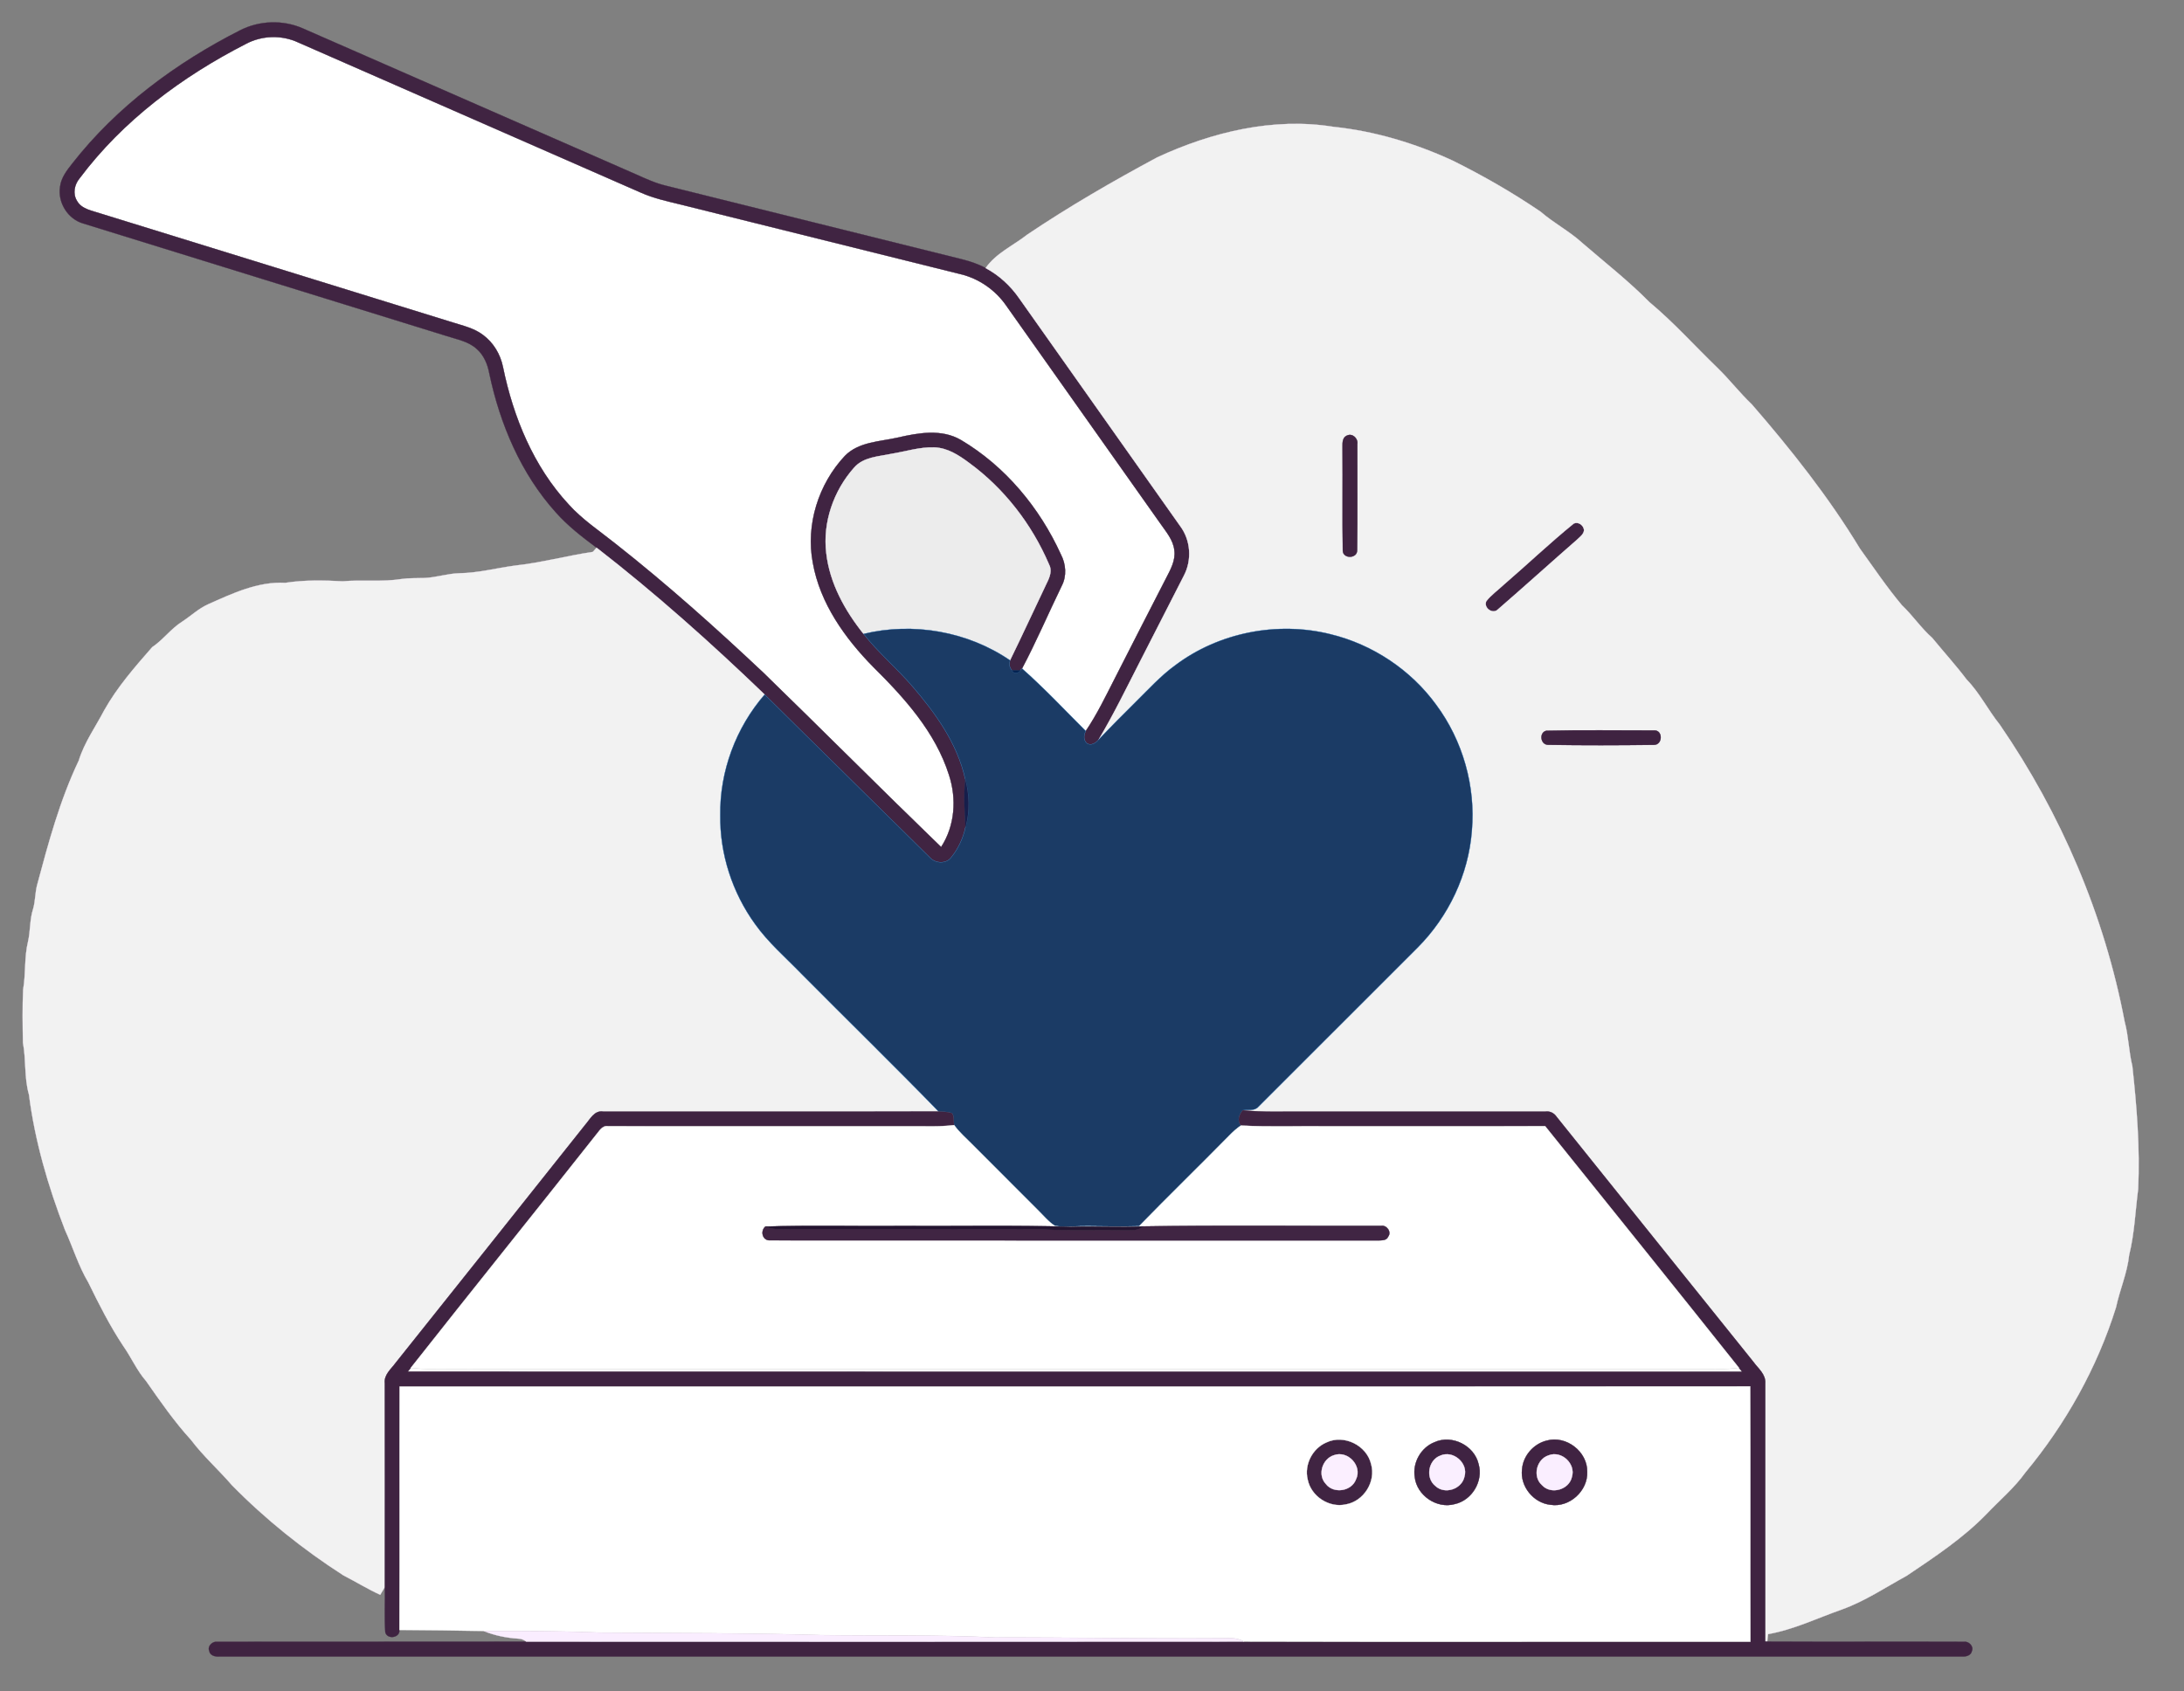
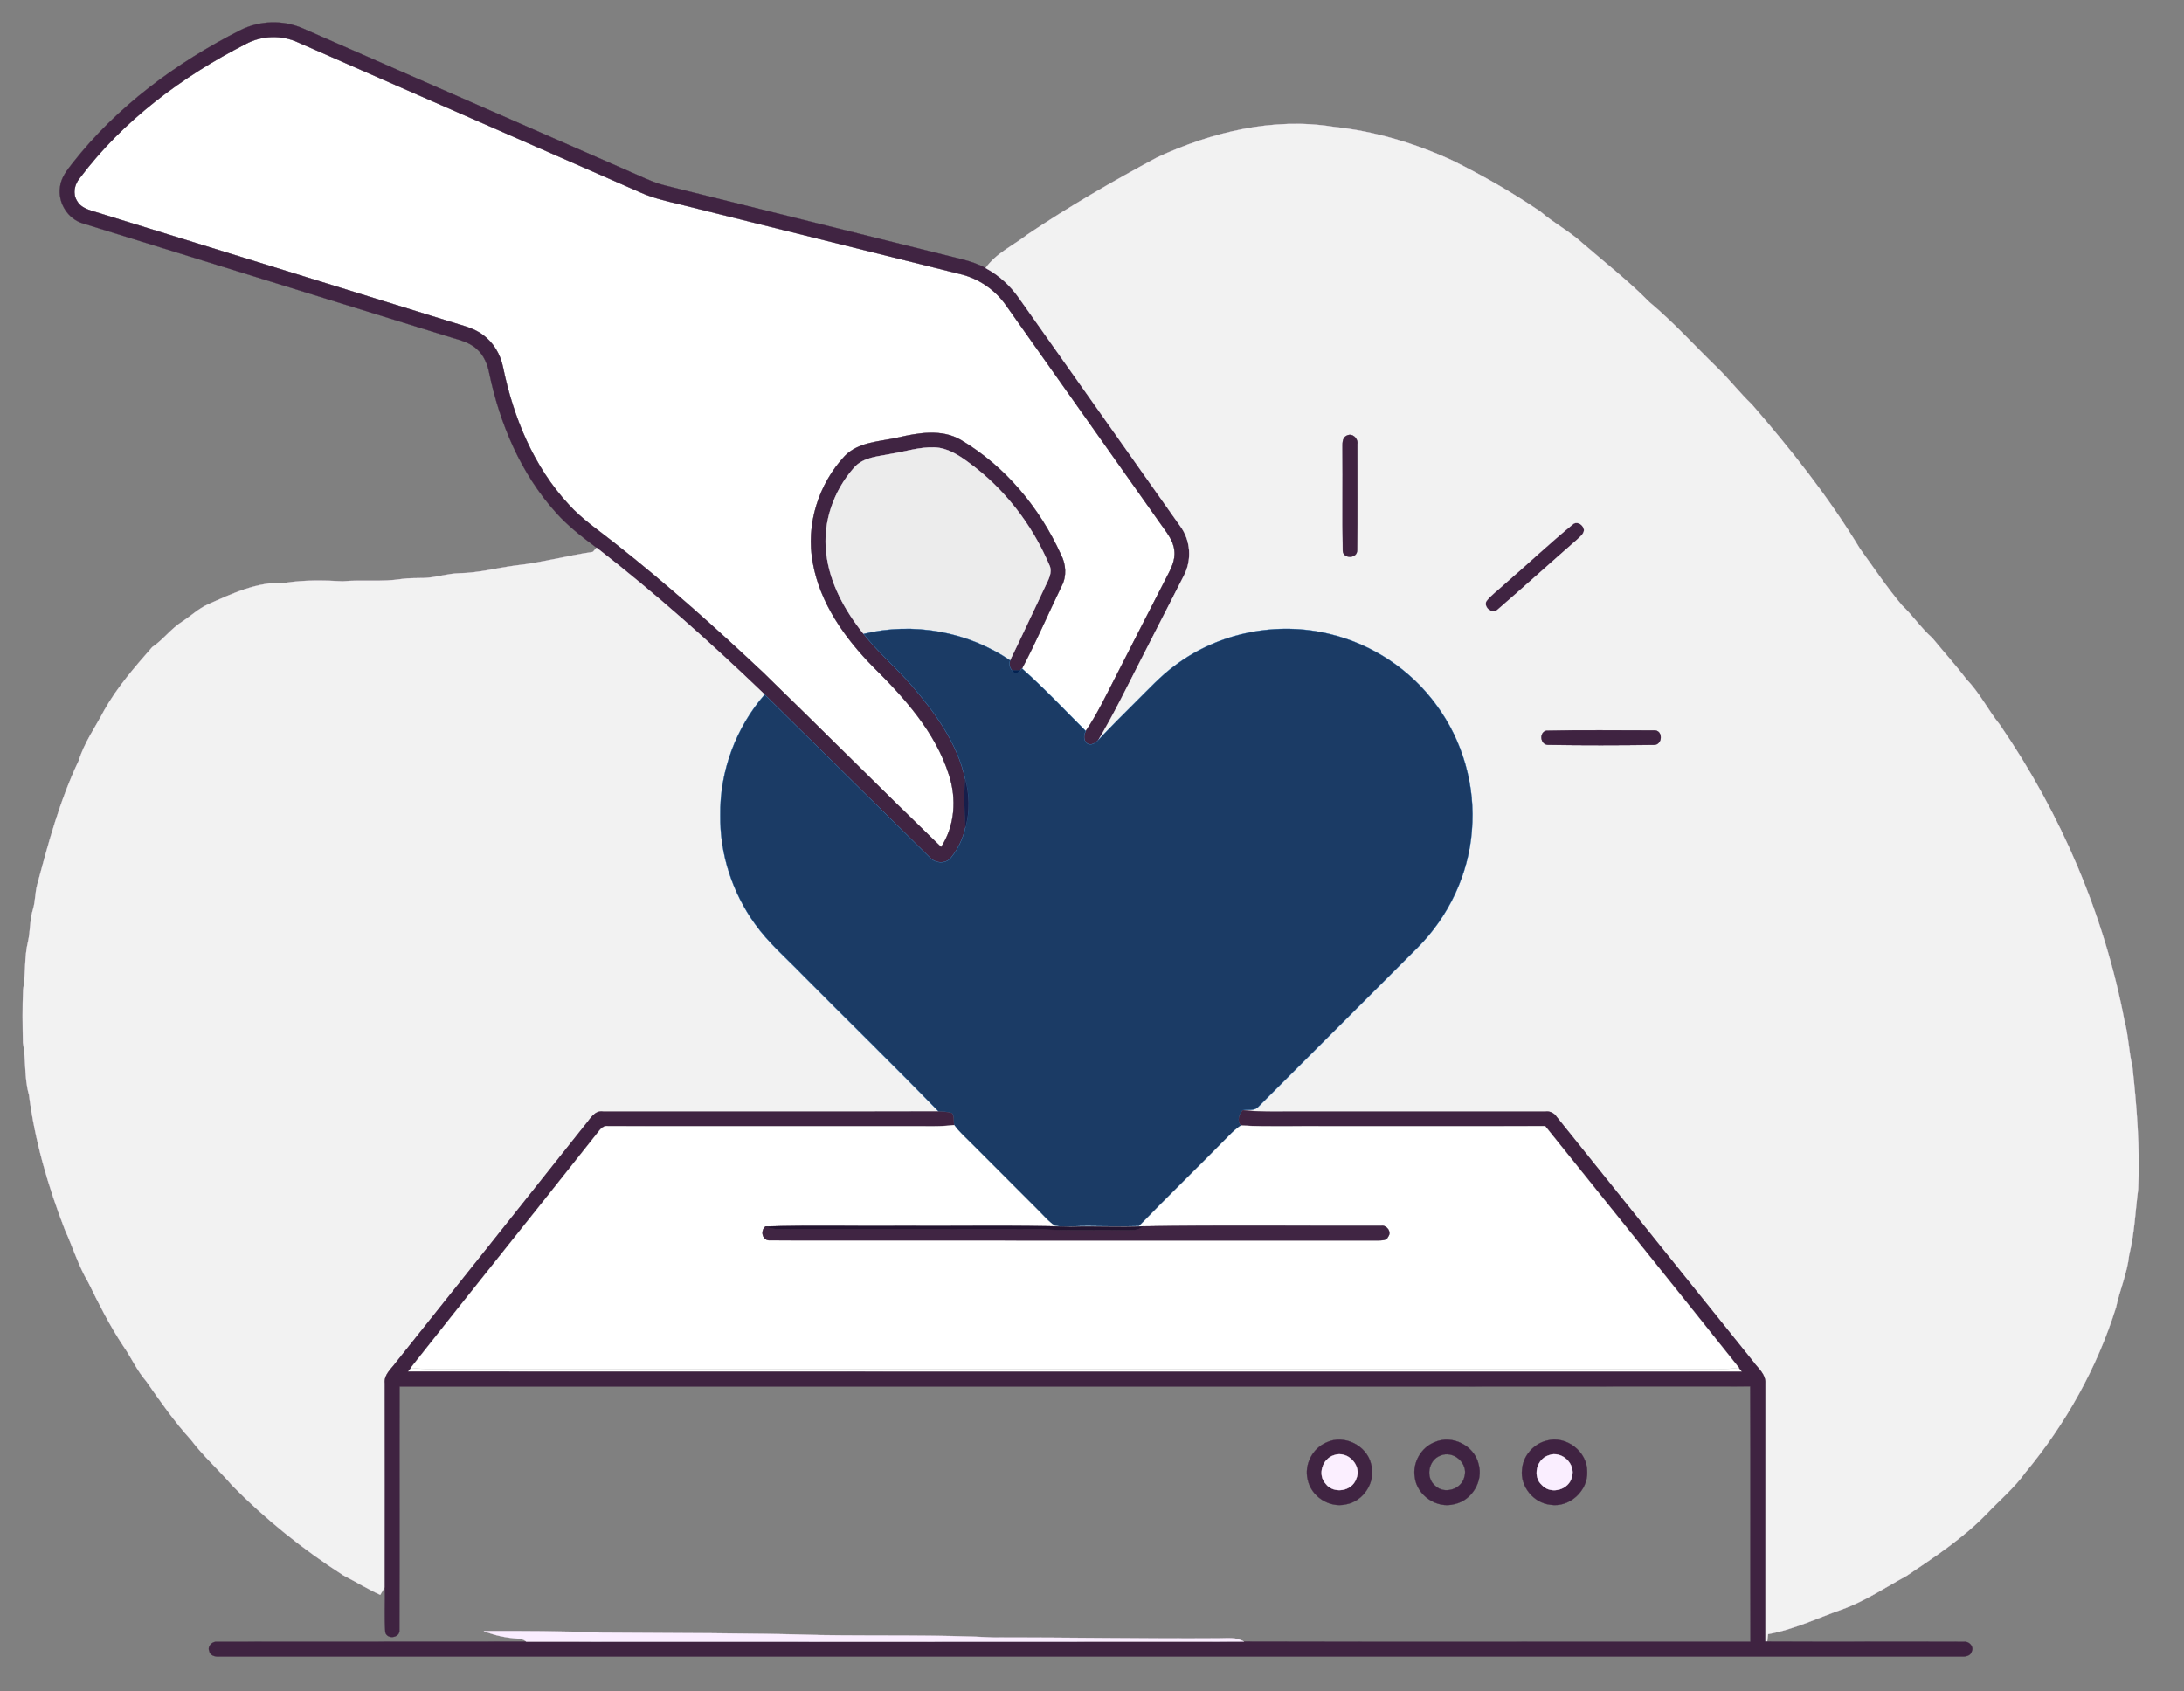
<svg xmlns="http://www.w3.org/2000/svg" xmlns:ns1="http://sodipodi.sourceforge.net/DTD/sodipodi-0.dtd" xmlns:ns2="http://www.inkscape.org/namespaces/inkscape" width="865pt" height="670pt" viewBox="0 0 865 670" version="1.1" id="svg268" ns1:docname="Donation.svg" ns2:version="1.2.2 (732a01da63, 2022-12-09)">
  <rect x="0" y="0" width="865" height="670" fill="#808080" stroke="none" />
  <defs id="defs272" />
  <ns1:namedview id="namedview270" pagecolor="#ffffff" bordercolor="#000000" borderopacity="0.25" ns2:showpageshadow="2" ns2:pageopacity="0.0" ns2:pagecheckerboard="0" ns2:deskcolor="#d1d1d1" ns2:document-units="pt" showgrid="false" ns2:zoom="0.61344152" ns2:cx="365.96806" ns2:cy="408.35188" ns2:window-width="1920" ns2:window-height="991" ns2:window-x="-9" ns2:window-y="-9" ns2:window-maximized="1" ns2:current-layer="#318dd8ff" />
  <g id="#ffffffff">
    <path fill="#ffffff" stroke="#ffffff" stroke-width="0.094" opacity="1.00" d=" M 97.39 17.38 C 103.76 13.99 111.58 13.77 118.12 16.81 C 163.32 36.63 208.53 56.42 253.72 76.25 C 258.90 78.57 264.47 79.76 269.96 81.10 C 306.84 90.27 343.72 99.46 380.60 108.63 C 387.72 110.38 394.07 114.78 398.31 120.74 C 418.76 149.63 439.16 178.55 459.62 207.43 C 461.87 210.69 464.70 213.89 465.12 218.00 C 465.67 221.97 463.63 225.59 461.88 228.98 C 455.07 242.16 448.36 255.40 441.61 268.61 C 437.97 275.71 434.52 282.95 430.04 289.57 C 421.69 281.25 413.62 272.63 404.79 264.82 C 410.45 254.15 415.19 242.99 420.48 232.12 C 422.53 228.23 422.20 223.51 420.19 219.67 C 411.78 201.16 398.16 184.72 380.59 174.30 C 372.89 169.81 363.75 171.47 355.55 173.35 C 348.39 174.98 340.11 175.00 334.63 180.59 C 324.17 191.73 319.07 207.87 321.94 222.96 C 324.79 239.00 334.64 252.78 345.84 264.18 C 358.24 276.45 370.49 290.01 375.86 306.96 C 378.96 316.39 378.24 327.13 372.74 335.54 C 349.14 312.73 325.98 289.45 302.44 266.57 C 283.51 248.75 264.11 231.38 243.67 215.30 C 237.38 210.28 230.59 205.80 225.18 199.78 C 211.30 184.79 203.28 165.25 199.22 145.45 C 198.22 140.42 195.44 135.71 191.28 132.67 C 187.77 130.00 183.38 129.03 179.25 127.72 C 132.79 113.37 86.35 98.92 39.87 84.60 C 36.57 83.45 32.40 82.95 30.51 79.61 C 28.71 76.75 29.45 73.07 31.55 70.60 C 48.66 47.74 72.13 30.31 97.39 17.38 Z" id="path203" />
    <path fill="#ffffff" stroke="#ffffff" stroke-width="0.094" opacity="1.00" d=" M 161.49 543.34 C 161.79 542.96 162.40 542.22 162.70 541.84 C 171.78 542.89 180.93 542.13 190.05 542.34 C 352.04 542.33 514.02 542.35 676.01 542.34 C 680.25 542.50 684.50 542.40 688.71 541.80 C 689.03 542.19 689.66 542.98 689.98 543.37 C 513.81 543.36 337.65 543.43 161.49 543.34 Z" id="path205" />
  </g>
  <g id="#402442ff">
    <path fill="#402442" stroke="#402442" stroke-width="0.094" opacity="1.00" d=" M 95.08 12.01 C 102.70 8.12 111.99 7.79 119.84 11.21 C 163.89 30.48 207.92 49.81 251.97 69.10 C 255.82 70.83 259.70 72.61 263.83 73.58 C 302.87 83.26 341.88 93.02 380.92 102.69 C 384.18 103.52 387.41 104.57 390.37 106.18 C 395.72 109.04 400.28 113.25 403.72 118.24 C 424.95 148.31 446.22 178.36 467.46 208.43 C 471.60 213.98 472.13 221.80 468.95 227.93 C 463.23 239.20 457.43 250.43 451.70 261.69 C 446.30 272.20 441.16 282.87 435.10 293.03 C 434.04 294.30 432.10 295.56 430.51 294.45 C 429.02 293.18 429.20 291.14 430.04 289.57 C 434.52 282.95 437.97 275.71 441.61 268.61 C 448.36 255.40 455.07 242.16 461.88 228.98 C 463.63 225.59 465.67 221.97 465.12 218.00 C 464.70 213.89 461.87 210.69 459.62 207.43 C 439.16 178.55 418.76 149.63 398.31 120.74 C 394.07 114.78 387.72 110.38 380.60 108.63 C 343.72 99.46 306.84 90.27 269.96 81.10 C 264.47 79.76 258.90 78.57 253.72 76.25 C 208.53 56.42 163.32 36.63 118.12 16.81 C 111.58 13.77 103.76 13.99 97.39 17.38 C 72.13 30.31 48.66 47.74 31.55 70.60 C 29.45 73.07 28.71 76.75 30.51 79.61 C 32.40 82.95 36.57 83.45 39.87 84.60 C 86.35 98.92 132.79 113.37 179.25 127.72 C 183.38 129.03 187.77 130.00 191.28 132.67 C 195.44 135.71 198.22 140.42 199.22 145.45 C 203.28 165.25 211.30 184.79 225.18 199.78 C 230.59 205.80 237.38 210.28 243.67 215.30 C 264.11 231.38 283.51 248.75 302.44 266.57 C 325.98 289.45 349.14 312.73 372.74 335.54 C 378.24 327.13 378.96 316.39 375.86 306.96 C 370.49 290.01 358.24 276.45 345.84 264.18 C 334.64 252.78 324.79 239.00 321.94 222.96 C 319.07 207.87 324.17 191.73 334.63 180.59 C 340.11 175.00 348.39 174.98 355.55 173.35 C 363.75 171.47 372.89 169.81 380.59 174.30 C 398.16 184.72 411.78 201.16 420.19 219.67 C 422.20 223.51 422.53 228.23 420.48 232.12 C 415.19 242.99 410.45 254.15 404.79 264.82 L 404.14 265.51 C 403.31 265.51 401.65 265.51 400.81 265.51 C 399.73 264.40 399.66 262.98 400.04 261.57 C 405.06 251.33 409.80 240.96 414.72 230.68 C 415.82 228.47 416.77 225.86 415.45 223.52 C 408.65 207.65 397.72 193.48 383.74 183.29 C 379.71 180.29 375.21 177.38 370.02 177.23 C 364.26 177.03 358.70 178.86 353.07 179.77 C 347.95 180.86 341.96 181.00 338.26 185.27 C 330.18 194.37 325.79 206.88 327.25 219.05 C 328.59 230.98 334.61 241.86 342.02 251.10 C 347.83 258.53 355.12 264.61 361.26 271.75 C 370.49 282.46 379.17 294.49 382.26 308.54 C 381.72 314.87 381.92 321.24 382.41 327.57 C 381.48 331.97 379.55 336.19 376.70 339.68 C 374.69 342.32 370.42 342.06 368.31 339.69 C 346.46 318.20 324.68 296.64 302.85 275.13 C 281.61 254.70 259.58 235.03 236.28 216.96 C 230.54 212.69 224.84 208.29 220.08 202.91 C 206.30 187.57 198.01 167.97 193.80 147.94 C 193.13 144.33 191.66 140.72 188.84 138.25 C 185.60 135.26 181.13 134.48 177.08 133.16 C 129.05 118.28 81.01 103.41 32.97 88.53 C 26.89 86.80 22.83 80.28 23.77 74.07 C 24.17 70.43 26.50 67.47 28.68 64.70 C 46.28 42.22 69.75 24.87 95.08 12.01 Z" id="path208" />
    <path fill="#402442" stroke="#402442" stroke-width="0.094" opacity="1.00" d=" M 623.33 207.37 C 625.15 206.55 627.19 208.08 627.38 209.97 C 627.27 211.66 625.74 212.65 624.66 213.73 C 614.17 222.89 603.84 232.24 593.32 241.36 C 591.29 243.52 587.43 240.80 588.68 238.12 C 590.64 235.65 593.26 233.80 595.55 231.65 C 604.87 223.63 613.80 215.11 623.33 207.37 Z" id="path210" />
    <path fill="#402442" stroke="#402442" stroke-width="0.094" opacity="1.00" d=" M 525.34 571.40 C 532.29 568.06 541.34 572.55 543.05 580.01 C 545.03 586.93 540.12 594.71 533.05 595.93 C 526.41 597.44 519.23 592.72 517.92 586.05 C 516.50 580.19 519.82 573.74 525.34 571.40 M 528.33 576.45 C 523.74 577.85 521.71 584.20 525.09 587.81 C 528.19 591.88 535.36 590.78 537.08 585.96 C 539.64 580.68 533.79 574.42 528.33 576.45 Z" id="path212" />
  </g>
  <g id="#fbeeffff">
    <path fill="#fbeeff" stroke="#fbeeff" stroke-width="0.094" opacity="1.00" d=" M 458.36 62.32 C 479.94 52.33 504.27 46.40 528.06 50.23 C 544.43 51.93 560.41 56.73 575.32 63.61 C 587.37 69.59 599.07 76.30 610.18 83.87 C 615.39 88.39 621.60 91.59 626.69 96.25 C 635.64 103.99 645.00 111.28 653.31 119.72 C 662.92 127.72 671.25 137.07 680.23 145.73 C 684.98 150.33 689.01 155.60 693.81 160.16 C 709.42 178.16 724.30 196.94 736.65 217.33 C 742.09 224.86 747.27 232.60 753.25 239.72 C 757.55 243.79 760.84 248.78 765.29 252.70 C 769.80 258.21 774.60 263.48 778.90 269.17 C 784.09 274.51 787.39 281.28 792.04 287.06 C 816.30 322.37 833.49 362.58 841.49 404.71 C 843.05 410.48 843.11 416.52 844.54 422.33 C 846.30 438.48 847.59 454.74 846.84 471.01 C 845.71 479.73 845.40 488.58 843.27 497.15 C 842.52 504.30 839.55 510.93 838.06 517.92 C 830.60 541.76 818.17 564.01 802.22 583.24 C 797.81 589.41 791.95 594.29 786.76 599.77 C 777.43 609.37 766.22 616.76 755.18 624.20 C 746.69 628.83 738.61 634.30 729.44 637.58 C 719.77 640.97 710.42 645.54 700.26 647.32 C 700.18 648.06 700.01 649.54 699.93 650.28 L 699.11 650.23 C 699.15 616.13 699.11 582.04 699.14 547.95 C 699.40 544.38 696.29 542.04 694.40 539.42 C 668.42 507.13 642.52 474.78 616.56 442.47 C 615.52 440.93 613.90 440.06 612.03 440.34 C 580.02 440.35 548.01 440.34 516.00 440.35 C 508.07 440.26 500.11 440.68 492.21 439.78 L 492.61 439.75 C 494.56 439.49 496.94 440.14 498.39 438.43 C 519.42 417.44 540.41 396.40 561.44 375.40 C 573.73 363.10 581.64 346.44 582.96 329.07 C 584.49 311.48 579.36 293.35 568.82 279.17 C 558.75 265.32 543.62 255.27 526.99 251.23 C 506.02 245.99 482.76 250.50 465.47 263.53 C 459.72 267.69 454.96 272.98 449.93 277.93 C 444.93 282.91 439.93 287.88 435.10 293.03 C 441.16 282.87 446.30 272.20 451.70 261.69 C 457.43 250.43 463.23 239.20 468.95 227.93 C 472.13 221.80 471.60 213.98 467.46 208.43 C 446.22 178.36 424.95 148.31 403.72 118.24 C 400.28 113.25 395.72 109.04 390.37 106.18 C 394.47 100.29 401.37 97.26 406.90 92.91 C 423.47 81.76 440.77 71.77 458.36 62.32 M 533.48 172.54 C 531.30 173.48 531.80 176.07 531.72 177.98 C 531.85 191.36 531.62 204.76 531.83 218.14 C 531.93 221.44 537.50 221.33 537.51 218.04 C 537.69 204.01 537.55 189.97 537.58 175.93 C 537.97 173.72 535.64 171.47 533.48 172.54 M 623.33 207.37 C 613.80 215.11 604.87 223.63 595.55 231.65 C 593.26 233.80 590.64 235.65 588.68 238.12 C 587.43 240.80 591.29 243.52 593.32 241.36 C 603.84 232.24 614.17 222.89 624.66 213.73 C 625.74 212.65 627.27 211.66 627.38 209.97 C 627.19 208.08 625.15 206.55 623.33 207.37 M 612.44 289.47 C 609.56 290.12 610.01 294.86 613.02 295.04 C 627.01 295.27 641.04 295.23 655.03 295.06 C 658.64 295.10 658.70 288.99 654.95 289.35 C 640.78 289.37 626.60 289.13 612.44 289.47 Z" id="path215" style="fill:#f2f2f2" />
    <path fill="#fbeeff" stroke="#fbeeff" stroke-width="0.094" opacity="1.00" d=" M 353.07 179.77 C 358.70 178.86 364.26 177.03 370.02 177.23 C 375.21 177.38 379.71 180.29 383.74 183.29 C 397.72 193.48 408.65 207.65 415.45 223.52 C 416.77 225.86 415.82 228.47 414.72 230.68 C 409.80 240.96 405.06 251.33 400.04 261.57 C 383.32 250.12 361.68 246.33 342.02 251.10 C 334.61 241.86 328.59 230.98 327.25 219.05 C 325.79 206.88 330.18 194.37 338.26 185.27 C 341.96 181.00 347.95 180.86 353.07 179.77 Z" id="path217" style="fill:#ececec" />
    <path fill="#fbeeff" stroke="#fbeeff" stroke-width="0.094" opacity="1.00" d=" M 236.28 216.96 C 259.58 235.03 281.61 254.70 302.85 275.13 C 291.45 288.23 285.00 305.58 285.27 322.96 C 285.06 338.30 290.05 353.62 299.03 366.03 C 304.23 373.36 311.10 379.24 317.32 385.67 C 335.41 403.92 353.82 421.86 371.72 440.29 C 327.46 440.41 283.21 440.32 238.96 440.34 C 235.39 439.72 233.73 443.39 231.75 445.62 C 206.79 477.05 181.77 508.44 156.74 539.82 C 154.94 542.31 151.99 544.57 152.41 547.99 C 152.45 574.88 152.45 601.77 152.42 628.66 C 151.80 629.67 151.20 630.70 150.59 631.74 C 145.57 629.46 140.88 626.54 135.98 624.03 C 120.02 613.77 105.13 601.85 91.83 588.30 C 86.58 582.20 80.52 576.84 75.66 570.39 C 69.06 563.17 63.48 555.11 57.89 547.11 C 54.21 542.89 52.01 537.71 48.81 533.17 C 43.51 525.18 39.18 516.62 34.99 508.03 C 31.07 501.45 28.88 494.08 25.71 487.15 C 19.05 469.91 13.83 452.03 11.48 433.65 C 9.54 426.92 10.39 419.87 9.09 413.04 C 8.97 406.03 8.84 398.99 9.17 391.98 C 10.26 385.70 9.58 379.25 11.09 373.05 C 12.09 368.77 11.74 364.27 13.11 360.07 C 14.01 357.01 13.89 353.77 14.67 350.70 C 19.16 333.92 23.70 317.02 31.20 301.29 C 33.40 294.09 37.85 287.96 41.29 281.35 C 46.44 272.18 53.39 264.23 60.28 256.36 C 64.64 253.43 67.72 249.02 72.18 246.23 C 75.59 244.00 78.59 241.13 82.33 239.42 C 92.03 235.10 102.09 230.30 113.00 230.88 C 120.53 229.71 128.15 229.87 135.73 230.27 C 143.50 229.60 151.35 230.60 159.08 229.36 C 162.03 228.93 165.03 229.08 168.01 228.97 C 172.70 228.79 177.21 227.20 181.92 227.08 C 189.38 226.98 196.64 225.02 204.02 224.04 C 214.40 222.91 224.49 220.15 234.81 218.62 C 235.18 218.21 235.91 217.37 236.28 216.96 Z" id="path219" style="fill:#f2f2f2" />
  </g>
  <g id="#402341ff">
    <path fill="#402341" stroke="#402341" stroke-width="0.094" opacity="1.00" d=" M 533.48 172.54 C 535.64 171.47 537.97 173.72 537.58 175.93 C 537.55 189.97 537.69 204.01 537.51 218.04 C 537.50 221.33 531.93 221.44 531.83 218.14 C 531.62 204.76 531.85 191.36 531.72 177.98 C 531.80 176.07 531.30 173.48 533.48 172.54 Z" id="path222" />
  </g>
  <g id="#318dd8ff">
    <path fill="#318dd8" stroke="#318dd8" stroke-width="0.094" opacity="1.00" d=" M 342.02 251.10 C 361.68 246.33 383.32 250.12 400.04 261.57 C 399.66 262.98 399.73 264.40 400.81 265.51 C 401.34 267.00 403.46 266.73 404.14 265.51 L 404.79 264.82 C 413.62 272.63 421.69 281.25 430.04 289.57 C 429.20 291.14 429.02 293.18 430.51 294.45 C 432.10 295.56 434.04 294.30 435.10 293.03 C 439.93 287.88 444.93 282.91 449.93 277.93 C 454.96 272.98 459.72 267.69 465.47 263.53 C 482.76 250.50 506.02 245.99 526.99 251.23 C 543.62 255.27 558.75 265.32 568.82 279.17 C 579.36 293.35 584.49 311.48 582.96 329.07 C 581.64 346.44 573.73 363.10 561.44 375.40 C 540.41 396.40 519.42 417.44 498.39 438.43 C 496.94 440.14 494.56 439.49 492.61 439.75 L 492.21 439.78 C 490.77 441.59 489.87 443.82 491.48 445.85 C 489.77 447.01 488.23 448.41 486.79 449.90 C 474.99 461.93 462.88 473.67 451.13 485.75 C 444.42 485.94 437.71 485.81 431.00 485.74 C 426.63 485.65 422.22 486.24 417.87 485.65 C 415.16 483.93 413.15 481.36 410.86 479.15 C 402.18 470.50 393.52 461.82 384.87 453.13 C 382.48 450.71 379.87 448.47 377.90 445.68 C 377.57 444.12 377.99 442.28 377.05 440.95 C 375.33 440.39 373.50 440.36 371.72 440.29 C 353.82 421.86 335.41 403.92 317.32 385.67 C 311.10 379.24 304.23 373.36 299.03 366.03 C 290.05 353.62 285.06 338.30 285.27 322.96 C 285.00 305.58 291.45 288.23 302.85 275.13 C 324.68 296.64 346.46 318.20 368.31 339.69 C 370.42 342.06 374.69 342.32 376.70 339.68 C 379.55 336.19 381.48 331.97 382.41 327.57 C 384.15 321.35 383.92 314.74 382.26 308.54 C 379.17 294.49 370.49 282.46 361.26 271.75 C 355.12 264.61 347.83 258.53 342.02 251.10 Z" id="path225" style="fill:#1b3b65;fill-opacity:1" />
  </g>
  <g id="#022252ff">
    <path fill="#022252" stroke="#022252" stroke-width="0.094" opacity="1.00" d=" M 400.81 265.51 C 401.65 265.51 403.31 265.51 404.14 265.51 C 403.46 266.73 401.34 267.00 400.81 265.51 Z" id="path228" />
  </g>
  <g id="#3f2341ff">
    <path fill="#3f2341" stroke="#3f2341" stroke-width="0.094" opacity="1.00" d=" M 612.44 289.47 C 626.60 289.13 640.78 289.37 654.95 289.35 C 658.70 288.99 658.64 295.10 655.03 295.06 C 641.04 295.23 627.01 295.27 613.02 295.04 C 610.01 294.86 609.56 290.12 612.44 289.47 Z" id="path231" />
    <path fill="#3f2341" stroke="#3f2341" stroke-width="0.094" opacity="1.00" d=" M 231.75 445.62 C 233.73 443.39 235.39 439.72 238.96 440.34 C 283.21 440.32 327.46 440.41 371.72 440.29 C 373.50 440.36 375.33 440.39 377.05 440.95 C 377.99 442.28 377.57 444.12 377.90 445.68 C 373.96 446.16 369.99 446.21 366.03 446.14 C 324.33 446.12 282.62 446.16 240.92 446.12 C 238.39 445.67 237.21 448.30 235.80 449.86 C 211.53 480.60 186.94 511.08 162.70 541.84 C 162.40 542.22 161.79 542.96 161.49 543.34 C 337.65 543.43 513.81 543.36 689.98 543.37 C 689.66 542.98 689.03 542.19 688.71 541.80 C 663.25 509.80 637.56 477.97 611.97 446.08 C 583.31 446.20 554.66 446.11 526.00 446.13 C 514.50 445.98 502.97 446.47 491.48 445.85 C 489.87 443.82 490.77 441.59 492.21 439.78 C 500.11 440.68 508.07 440.26 516.00 440.35 C 548.01 440.34 580.02 440.35 612.03 440.34 C 613.90 440.06 615.52 440.93 616.56 442.47 C 642.52 474.78 668.42 507.13 694.40 539.42 C 696.29 542.04 699.40 544.38 699.14 547.95 C 699.11 582.04 699.15 616.13 699.11 650.23 L 699.93 650.28 C 725.93 650.42 751.95 650.25 777.96 650.36 C 779.80 650.12 781.82 652.22 780.99 654.02 C 780.64 655.85 778.59 656.30 777.03 656.20 C 547.01 656.20 316.99 656.19 86.96 656.20 C 85.32 656.33 83.18 655.90 82.86 653.97 C 82.06 652.09 84.15 650.10 86.02 650.36 C 126.83 650.28 167.65 650.39 208.47 650.30 C 303.19 650.33 397.92 650.38 492.64 650.28 C 559.52 650.47 626.40 650.28 693.28 650.34 C 693.19 616.62 693.35 582.90 693.20 549.18 C 514.89 549.31 336.57 549.22 158.26 549.23 C 158.18 581.39 158.32 613.54 158.19 645.69 C 158.46 648.85 153.30 649.56 152.60 646.57 C 152.18 640.61 152.55 634.62 152.42 628.66 C 152.45 601.77 152.45 574.88 152.41 547.99 C 151.99 544.57 154.94 542.31 156.74 539.82 C 181.77 508.44 206.79 477.05 231.75 445.62 Z" id="path233" />
  </g>
  <g id="#161e4bff">
    <path fill="#161e4b" stroke="#161e4b" stroke-width="0.094" opacity="1.00" d=" M 382.26 308.54 C 383.92 314.74 384.15 321.35 382.41 327.57 C 381.92 321.24 381.72 314.87 382.26 308.54 Z" id="path236" />
  </g>
  <g id="#e6e6e6ff" style="fill:#ffffff">
    <path fill="#e6e6e6" stroke="#e6e6e6" stroke-width="0.094" opacity="1.00" d=" M 235.80 449.86 C 237.21 448.30 238.39 445.67 240.92 446.12 C 282.62 446.16 324.33 446.12 366.03 446.14 C 369.99 446.21 373.96 446.16 377.90 445.68 C 379.87 448.47 382.48 450.71 384.87 453.13 C 393.52 461.82 402.18 470.50 410.86 479.15 C 413.15 481.36 415.16 483.93 417.87 485.65 C 422.22 486.24 426.63 485.65 431.00 485.74 C 437.71 485.81 444.42 485.94 451.13 485.75 C 462.88 473.67 474.99 461.93 486.79 449.90 C 488.23 448.41 489.77 447.01 491.48 445.85 C 502.97 446.47 514.50 445.98 526.00 446.13 C 554.66 446.11 583.31 446.20 611.97 446.08 C 637.56 477.97 663.25 509.80 688.71 541.80 C 684.50 542.40 680.25 542.50 676.01 542.34 C 514.02 542.35 352.04 542.33 190.05 542.34 C 180.93 542.13 171.78 542.89 162.70 541.84 C 186.94 511.08 211.53 480.60 235.80 449.86 M 305.07 491.33 C 385.39 491.40 465.72 491.33 546.04 491.37 C 547.41 491.31 549.18 491.41 549.79 489.87 C 551.27 488.03 549.19 485.17 546.99 485.61 C 515.59 485.69 484.17 485.29 452.78 485.81 C 443.20 486.23 433.62 485.66 424.04 485.97 C 401.72 485.30 379.37 485.76 357.04 485.63 C 339.07 485.79 321.07 485.29 303.12 485.88 C 300.99 487.70 302.01 491.56 305.07 491.33 Z" id="path239" style="fill:#ffffff" />
-     <path fill="#e6e6e6" stroke="#e6e6e6" stroke-width="0.094" opacity="1.00" d=" M 158.26 549.23 C 336.57 549.22 514.89 549.31 693.20 549.18 C 693.35 582.90 693.19 616.62 693.28 650.34 C 626.40 650.28 559.52 650.47 492.64 650.28 C 489.71 648.47 486.20 648.97 482.94 648.98 C 453.31 649.19 423.67 648.58 394.03 648.67 C 371.07 647.51 348.06 648.05 325.08 647.71 C 296.07 646.86 267.04 646.95 238.02 646.73 C 222.55 646.11 207.07 646.05 191.60 646.10 C 180.46 645.92 169.33 645.74 158.19 645.69 C 158.32 613.54 158.18 581.39 158.26 549.23 M 612.57 570.68 C 607.37 571.96 603.23 576.70 602.83 582.07 C 602.00 588.79 607.38 595.38 614.08 596.08 C 621.57 597.28 628.94 590.57 628.62 583.03 C 628.76 575.03 620.29 568.50 612.57 570.68 M 525.34 571.40 C 519.82 573.74 516.50 580.19 517.92 586.05 C 519.23 592.72 526.41 597.44 533.05 595.93 C 540.12 594.71 545.03 586.93 543.05 580.01 C 541.34 572.55 532.29 568.06 525.34 571.40 M 568.19 571.30 C 562.80 573.40 559.41 579.40 560.34 585.12 C 561.15 592.37 569.07 597.79 576.13 595.81 C 582.97 594.34 587.55 586.72 585.61 579.98 C 583.93 572.64 575.09 568.17 568.19 571.30 Z" id="path241" style="fill:#ffffff" />
  </g>
  <g id="#402543ff">
    <path fill="#402543" stroke="#402543" stroke-width="0.094" opacity="1.00" d=" M 305.07 491.33 C 302.01 491.56 300.99 487.70 303.12 485.88 C 306.56 487.41 310.38 486.79 314.02 486.87 C 346.69 486.89 379.35 486.83 412.02 486.91 C 422.99 487.63 433.99 487.11 444.98 487.36 C 447.62 487.26 450.62 487.72 452.78 485.81 C 484.17 485.29 515.59 485.69 546.99 485.61 C 549.19 485.17 551.27 488.03 549.79 489.87 C 549.18 491.41 547.41 491.31 546.04 491.37 C 465.72 491.33 385.39 491.40 305.07 491.33 Z" id="path244" />
  </g>
  <g id="#241430ff">
    <path fill="#241430" stroke="#241430" stroke-width="0.094" opacity="1.00" d=" M 303.12 485.88 C 321.07 485.29 339.07 485.79 357.04 485.63 C 379.37 485.76 401.72 485.30 424.04 485.97 C 433.62 485.66 443.20 486.23 452.78 485.81 C 450.62 487.72 447.62 487.26 444.98 487.36 C 433.99 487.11 422.99 487.63 412.02 486.91 C 379.35 486.83 346.69 486.89 314.02 486.87 C 310.38 486.79 306.56 487.41 303.12 485.88 Z" id="path247" />
  </g>
  <g id="#402342ff">
    <path fill="#402342" stroke="#402342" stroke-width="0.094" opacity="1.00" d=" M 612.57 570.68 C 620.29 568.50 628.76 575.03 628.62 583.03 C 628.94 590.57 621.57 597.28 614.08 596.08 C 607.38 595.38 602.00 588.79 602.83 582.07 C 603.23 576.70 607.37 571.96 612.57 570.68 M 613.36 576.50 C 608.55 578.00 606.88 584.90 610.71 588.29 C 614.25 592.21 621.50 590.16 622.58 585.02 C 624.17 579.83 618.43 574.48 613.36 576.50 Z" id="path250" />
  </g>
  <g id="#3f2342ff">
    <path fill="#3f2342" stroke="#3f2342" stroke-width="0.094" opacity="1.00" d=" M 568.19 571.30 C 575.09 568.17 583.93 572.64 585.61 579.98 C 587.55 586.72 582.97 594.34 576.13 595.81 C 569.07 597.79 561.15 592.37 560.34 585.12 C 559.41 579.40 562.80 573.40 568.19 571.30 M 570.44 576.62 C 565.68 578.37 564.49 585.42 568.46 588.60 C 572.14 592.15 578.96 589.92 580.01 584.96 C 581.65 579.62 575.53 574.31 570.44 576.62 Z" id="path253" />
  </g>
  <g id="#fbefffff">
    <path fill="#fbefff" stroke="#fbefff" stroke-width="0.094" opacity="1.00" d=" M 528.33 576.45 C 533.79 574.42 539.64 580.68 537.08 585.96 C 535.36 590.78 528.19 591.88 525.09 587.81 C 521.71 584.20 523.74 577.85 528.33 576.45 Z" id="path256" />
  </g>
  <g id="#faefffff">
-     <path fill="#faefff" stroke="#faefff" stroke-width="0.094" opacity="1.00" d=" M 570.44 576.62 C 575.53 574.31 581.65 579.62 580.01 584.96 C 578.96 589.92 572.14 592.15 568.46 588.60 C 564.49 585.42 565.68 578.37 570.44 576.62 Z" id="path259" />
-   </g>
+     </g>
  <g id="#faeeffff">
    <path fill="#faeeff" stroke="#faeeff" stroke-width="0.094" opacity="1.00" d=" M 613.36 576.50 C 618.43 574.48 624.17 579.83 622.58 585.02 C 621.50 590.16 614.25 592.21 610.71 588.29 C 606.88 584.90 608.55 578.00 613.36 576.50 Z" id="path262" />
  </g>
  <g id="#faedffff">
    <path fill="#faedff" stroke="#faedff" stroke-width="0.094" opacity="1.00" d=" M 191.60 646.10 C 207.07 646.05 222.55 646.11 238.02 646.73 C 267.04 646.95 296.07 646.86 325.08 647.71 C 348.06 648.05 371.07 647.51 394.03 648.67 C 423.67 648.58 453.31 649.19 482.94 648.98 C 486.20 648.97 489.71 648.47 492.64 650.28 C 397.92 650.38 303.19 650.33 208.47 650.30 C 207.45 649.50 206.29 649.09 205.00 649.09 C 200.41 648.77 195.85 647.85 191.60 646.10 Z" id="path265" />
  </g>
</svg>